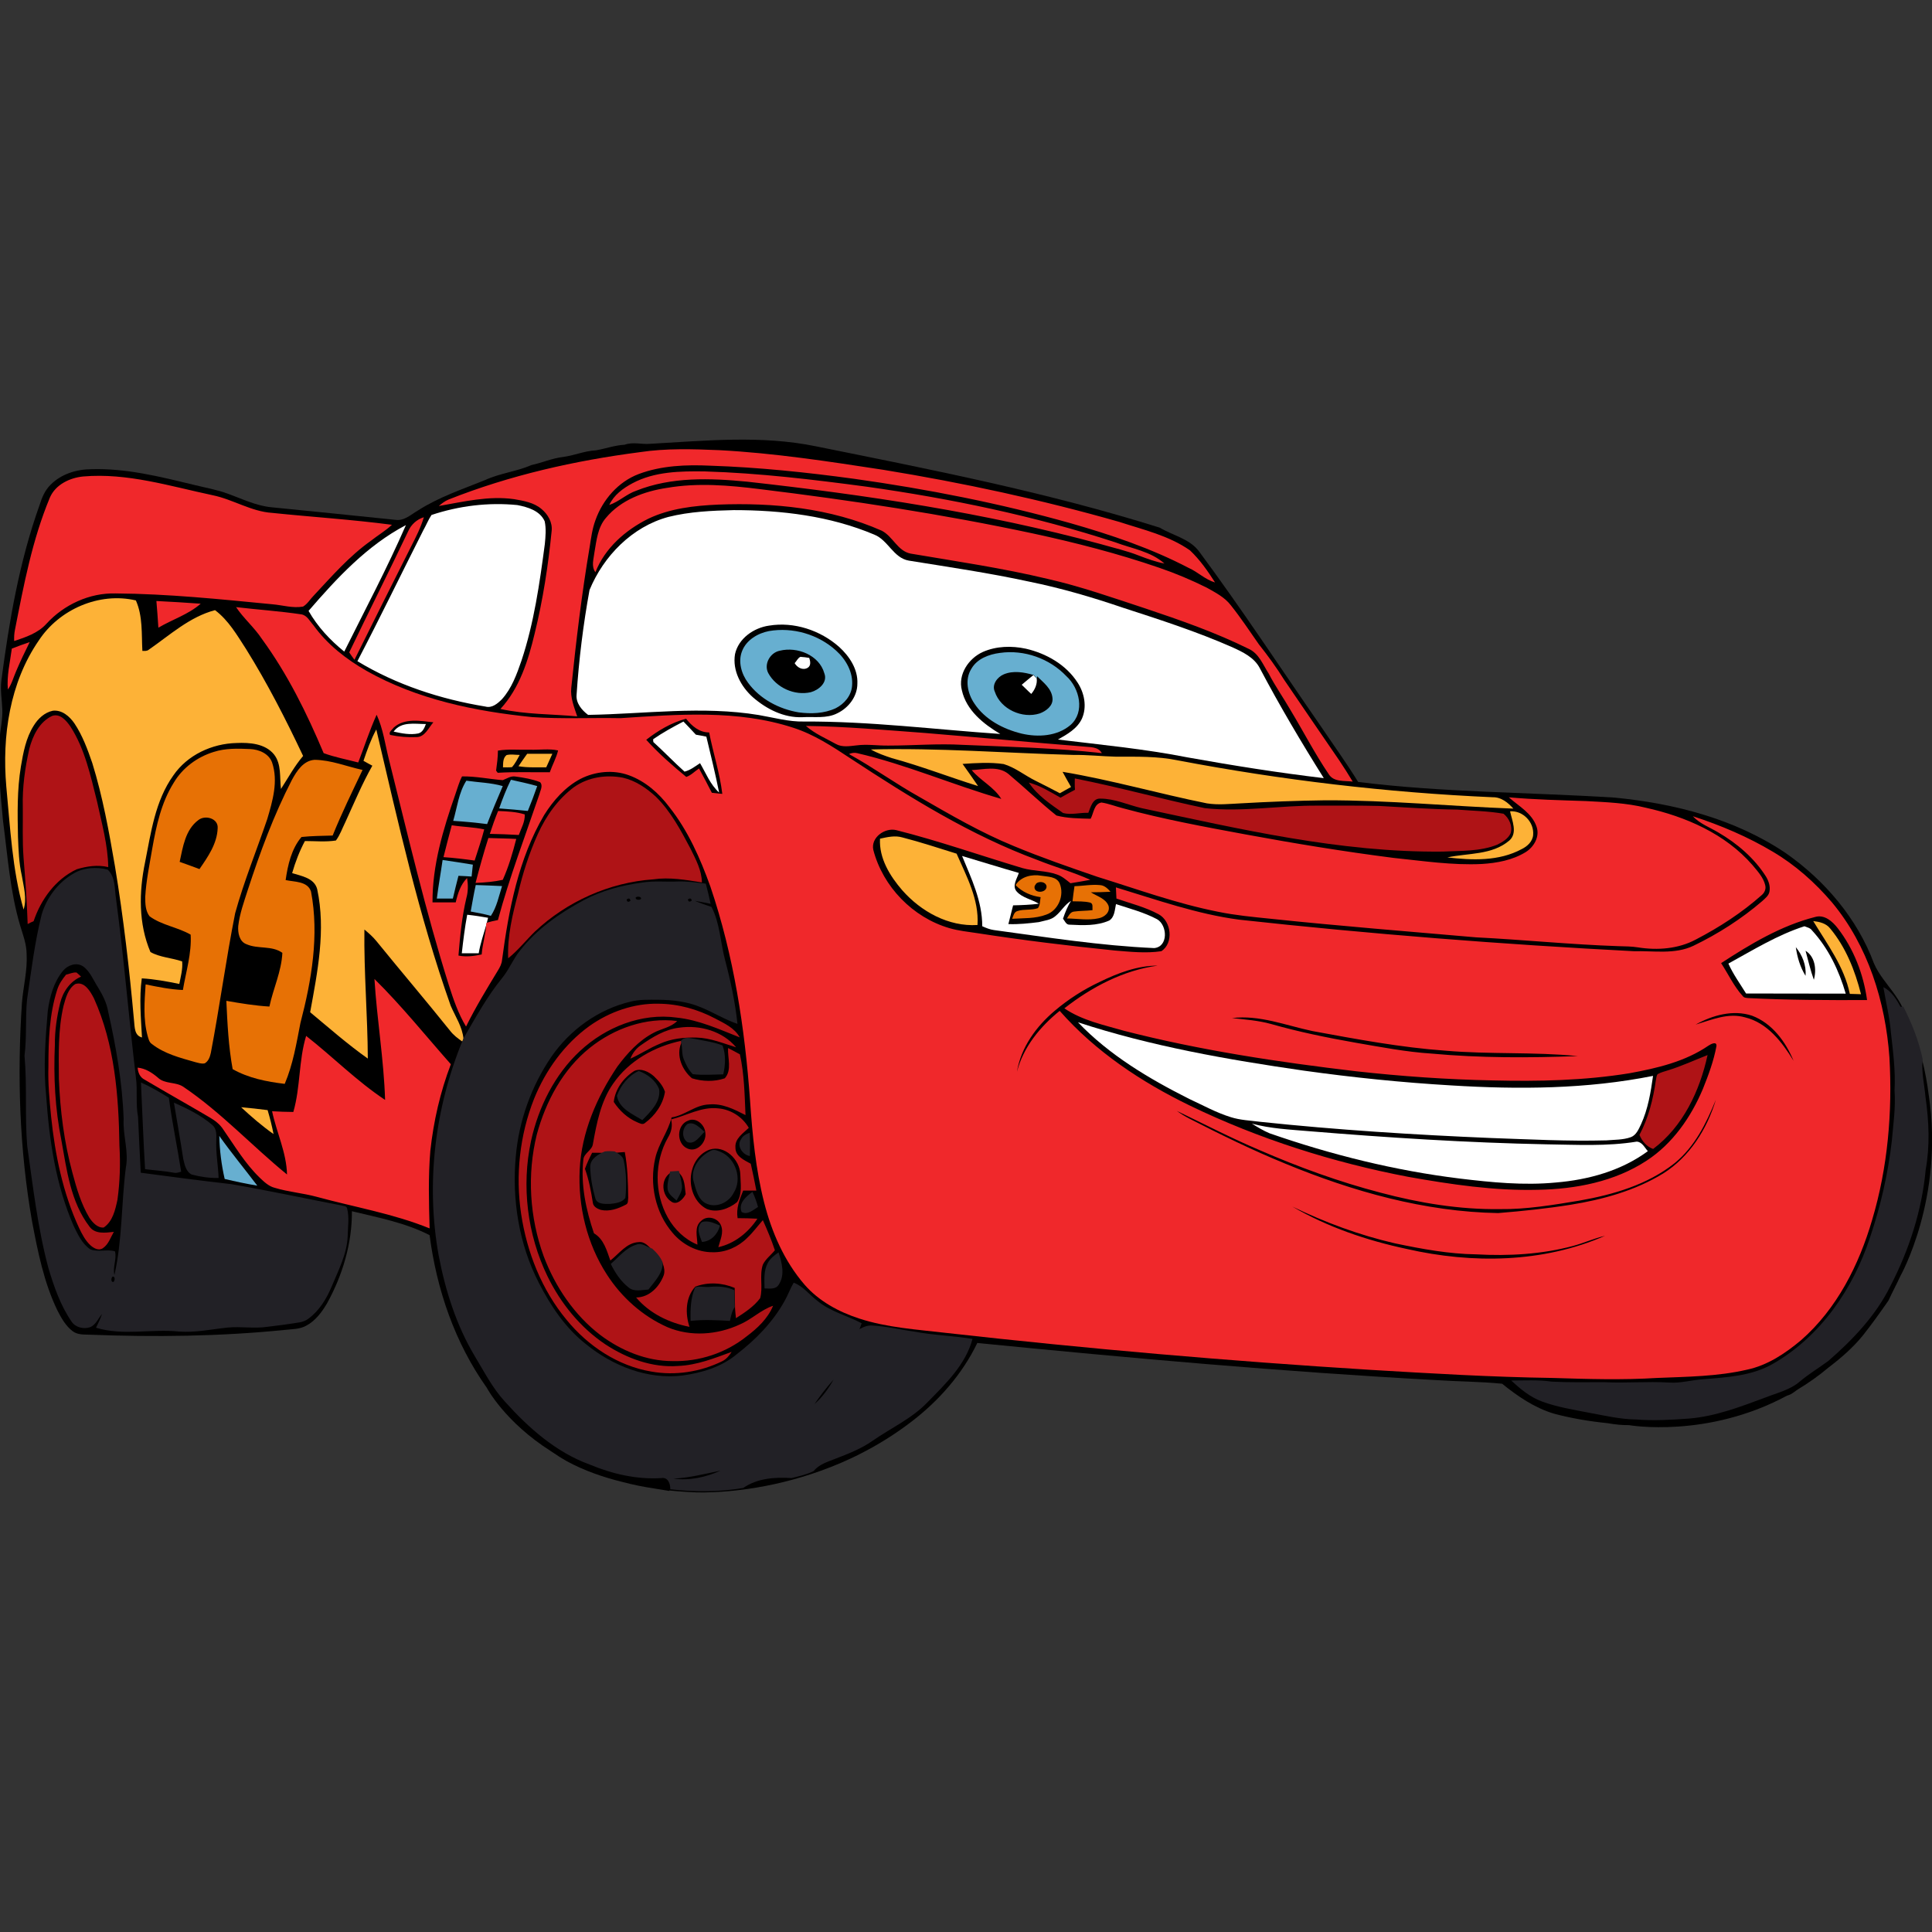
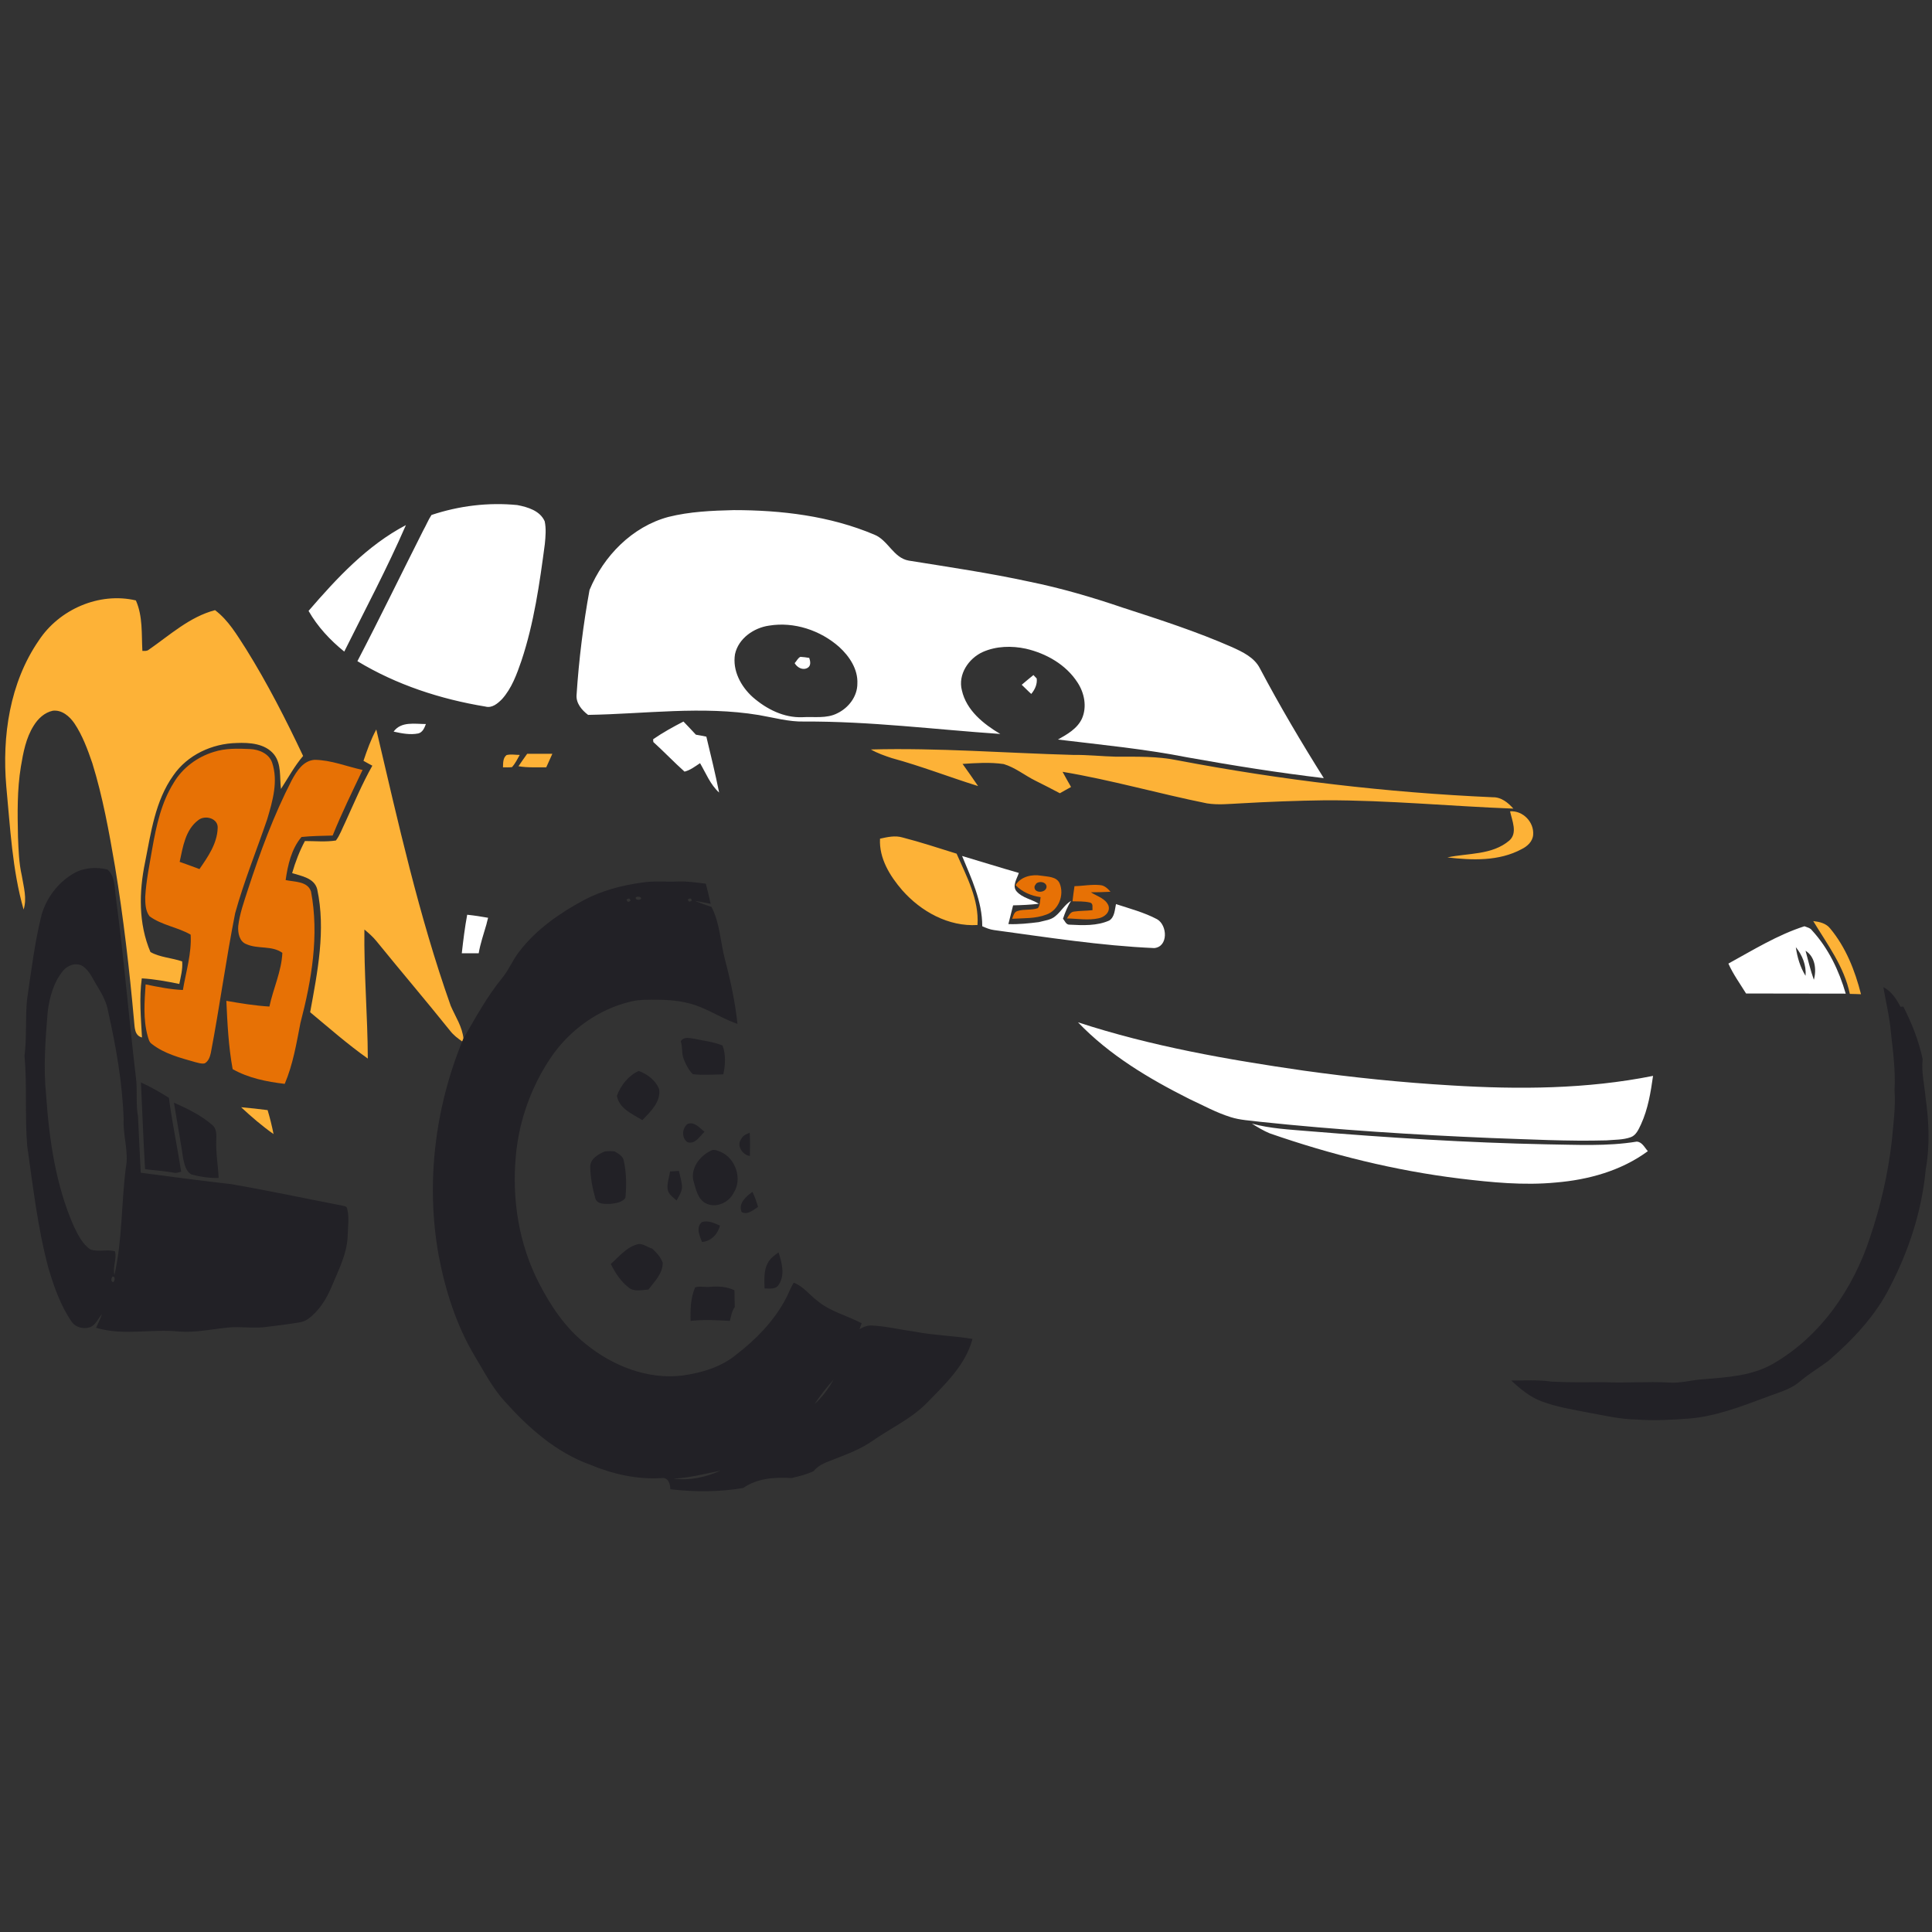
<svg xmlns="http://www.w3.org/2000/svg" width="14.158mm" height="14.158mm" version="1.1" viewBox="0 0 14.158 14.158">
  <rect x="0" y="0" width="14.158" height="14.158" fill="#333333" stroke="none" />
  <g transform="translate(-97.896 -144.73)">
    <g transform="translate(0 3.224)">
-       <path transform="matrix(.353 0 0 -.353 112.03 149.53)" d="m0 0c-.03.243-.075.484-.134.721-.003-.019-.003-.039-.005-.059-.002.007-.003.014-.005.022.001.011.001.022.002.034-.078.381-.224.744-.4 1.092-.052.113-.12.216-.192.315-.001.001-.001.002-.002.003-.143.196-.305.38-.401.603-.344.927-1.018 1.721-1.826 2.286-1.048.71-2.312 1.036-3.562 1.156-1.773.112-3.554.104-5.32.325-.247.401-.52.778-.782 1.167-.838 1.209-1.643 2.436-2.518 3.615-.198.269-.546.333-.819.497-2.335.734-4.741 1.205-7.135 1.688-1.138.235-2.301.116-3.45.052-.172-.015-.348.045-.524-.019-.205-.011-.396-.082-.595-.116-.235-.011-.452-.108-.684-.138-.225-.026-.434-.12-.655-.168-.311-.135-.655-.169-.962-.311-.471-.191-.957-.352-1.388-.628-.146-.083-.284-.221-.464-.199-.86.09-1.721.176-2.581.262-.318.03-.606.172-.906.281-.231.086-.478.127-.718.187-.692.168-1.395.344-2.114.322-.307 0-.628-.098-.849-.322-.12-.116-.183-.273-.232-.431-.419-1.171-.629-2.405-.79-3.632-.026-.199.012-.401.019-.595.011-.214-.045-.423-.056-.636-.041-.562.019-1.127.071-1.684.097-.73.146-1.467.356-2.174.059-.194.134-.389.134-.595.019-.34-.071-.673-.097-1.01-.101-1.511-.052-3.038.209-4.531.12-.632.247-1.275.528-1.855.082-.158.172-.322.318-.431.101-.075.228-.067.348-.071 1.347-.052 2.697-.037 4.041.098.153.018.314.011.452.086.195.101.33.284.438.467.322.584.52 1.242.516 1.912.543-.131 1.112-.239 1.613-.497.146-1.127.524-2.234 1.186-3.166 0 0 .373-.712 1.338-1.322.103-.07.207-.138.316-.2.372-.203.772-.34 1.181-.44.209-.055.432-.1.669-.135.095-.017.191-.032.286-.047v.01c.082-.009.166-.016.252-.022.055-.005.111-.008.166-.011.008 0 .015-.001.022-.001 0 0 .183-.015.492-.001.011.001.022.001.032.002.608.03 1.674.168 2.824.707.011.006.023.011.034.017.036.017.072.034.109.052l-.001.001c.39.194.761.426 1.106.691.565.434 1.048.984 1.358 1.627 3.169-.314 6.346-.598 9.53-.771.452-.03.912-.03 1.365-.075.322-.261.674-.501 1.074-.621.363-.097.737-.16 1.115-.198.151-.027.302-.043.453-.041v-.001s1.618-.28 3.271.613c.002 0 .004.001.006.002.041.011.079.029.112.052.035.024.07.049.104.073.218.131.435.284.647.462.257.196.5.407.705.658.187.236.363.483.535.73.078.172.168.337.247.509 0 0 .912 1.619.587 3.757" />
      <path transform="matrix(.353 0 0 -.353 107.07 149.74)" d="m0 0c.385-.105.786-.123 1.182-.157 1.643-.135 3.289-.24 4.935-.273.625-.008 1.254-.045 1.871.056.112-.004.165-.124.232-.198-.554-.408-1.235-.595-1.912-.651-.666-.064-1.332.003-1.99.082-1.347.165-2.668.494-3.948.939-.127.052-.25.127-.37.202m-3.61 2.103c1.522-.498 3.105-.775 4.684-1.003 1.017-.142 2.039-.247 3.064-.307 1.399-.086 2.814-.078 4.19.198-.048-.34-.104-.688-.25-1.006-.049-.101-.098-.224-.21-.266-.161-.059-.34-.052-.509-.067-.8-.022-1.597.022-2.394.049-1.601.067-3.199.168-4.789.336-.206.027-.419.034-.617.098-.3.093-.577.247-.861.378-.838.422-1.657.909-2.308 1.59m15.104 1.485c.056-.202.101-.404.172-.602.06.213.026.479-.172.602m-.202.075c.03-.21.089-.412.202-.595.018.221-.068.43-.202.595m-1.4-.341c.513.281 1.018.595 1.579.775.056-.023.12-.034.157-.086.341-.371.561-.835.7-1.313-.688.003-1.381 0-2.069.003-.127.206-.269.401-.367.621m-26.182 1.014c.146-.015.288-.037.434-.063-.008-.026-.019-.075-.026-.101l-.008-.034c-.056-.198-.127-.397-.161-.602h-.351c.03.269.063.535.112.8m10.274 1.22c.393-.116.782-.239 1.178-.352-.037-.119-.146-.269-.045-.385.12-.135.311-.161.461-.255-.18-.022-.356-.029-.535-.033-.03-.131-.068-.258-.098-.389.214-.008.423.015.633.041.119.034.254.041.351.131.113.093.187.235.318.31-.074-.112-.123-.239-.168-.37.037-.045.064-.127.135-.124.277-.014.568-.029.827.087.112.074.112.224.138.34.288-.094.584-.172.853-.314.217-.124.236-.573-.06-.599-1.115.049-2.222.224-3.326.374-.086.011-.165.045-.243.079 0 .524-.228.995-.419 1.459m-11.801 2.582c.157.217.442.157.67.157-.03-.079-.067-.172-.157-.195-.168-.034-.344 0-.513.038m5.388-.158c.202.139.412.255.629.367.086-.09.172-.179.258-.273.071-.011.142-.026.217-.041.093-.386.187-.771.265-1.16-.183.165-.273.4-.396.61-.101-.067-.202-.146-.322-.176-.221.198-.427.415-.647.614-.004.011-.004.041-.004.059m7.894 1.332c.023-.022.045-.048.068-.071.015-.119-.038-.232-.113-.321-.067.059-.13.127-.198.19.079.068.161.135.243.202m-4.957.247c.041.041.064.105.12.131.06-.004.123-.011.183-.022.023-.068.041-.161-.033-.206-.105-.06-.218.008-.27.097m-10.091 1.085c.588.681 1.216 1.359 2.021 1.781-.389-.894-.846-1.754-1.28-2.626-.292.236-.554.516-.741.845m9.56-.306c-.318-.045-.636-.266-.707-.592-.057-.34.123-.673.37-.894.284-.247.643-.43 1.029-.415.243.015.501-.034.726.082.232.112.415.348.415.614.015.299-.165.569-.378.763-.389.344-.935.528-1.455.442m-2.092 2.256c.446.112.906.131 1.358.142.992 0 1.998-.12 2.919-.509.288-.116.396-.483.714-.539.838-.135 1.68-.258 2.507-.438.659-.134 1.31-.325 1.946-.542.763-.247 1.526-.494 2.259-.816.221-.101.461-.213.577-.438.411-.778.86-1.537 1.328-2.282-.947.112-1.886.262-2.825.43-.89.176-1.796.262-2.694.371.191.108.4.224.498.434.108.243.052.531-.09.748-.24.374-.651.606-1.074.704-.295.063-.613.056-.894-.068-.296-.134-.52-.468-.434-.797.093-.415.449-.699.797-.905-1.358.093-2.709.265-4.075.258-.318-.007-.628.082-.939.135-1.174.194-2.364.022-3.543.003-.131.098-.254.244-.239.416.048.729.138 1.459.269 2.177.292.707.887 1.314 1.635 1.516m-4.916.041c.573.191 1.182.265 1.781.206.217-.042.471-.116.569-.337.033-.154.018-.315.003-.472-.108-.815-.224-1.638-.486-2.424-.097-.281-.202-.573-.404-.797-.09-.09-.206-.191-.344-.153-.932.153-1.848.452-2.657.942.468.898.91 1.811 1.366 2.713.06.105.105.221.172.322" style="fill:#fff" />
-       <path transform="matrix(.353 0 0 -.353 100.64 148.68)" d="m0 0c.565-.557 1.063-1.179 1.586-1.77-.22-.576-.359-1.182-.426-1.799-.045-.535-.03-1.074-.015-1.609-.756.307-1.56.441-2.342.655-.288.078-.588.101-.872.187-.123.03-.221.123-.311.209-.303.292-.52.659-.759 1.003-.067.105-.168.183-.277.247-.449.265-.905.52-1.354.786-.098.048-.139.149-.146.25.161-.015.299-.104.419-.206.146-.142.378-.082.539-.198.778-.527 1.418-1.223 2.143-1.814-.011.456-.217.871-.31 1.313.146-.008.295-.015.441-.015.15.516.109 1.066.266 1.579.554-.434 1.051-.939 1.639-1.329-.026.835-.169 1.669-.221 2.511m2.099 1.994c.082.314.168.625.266.932.194-.008.389-.008.579-.019-.074-.288-.157-.576-.28-.849-.183-.041-.374-.056-.565-.064m-.666.535c.056.221.112.442.172.662.225-.037.453-.037.674-.086-.057-.22-.131-.434-.199-.647-.213.03-.43.056-.647.071m1.134.958c.187-.008.374-.015.553-.071.008-.154-.074-.288-.123-.427-.202.012-.4.019-.602.023.052.161.108.318.172.475m7.284 1.182c.053.023.112.034.169.019 1.021-.236 1.986-.659 2.993-.95-.154.25-.431.378-.614.598.247.011.539.094.756-.075.34-.284.658-.591 1.003-.868.228-.06.471-.06.71-.067.064.116.068.311.225.337.153-.023.299-.083.449-.12.838-.228 1.691-.385 2.54-.542 1.018-.188 2.043-.356 3.068-.487.61-.063 1.224-.157 1.837-.127.315.019.64.079.913.247.172.108.296.322.225.527-.094.281-.371.427-.576.61.535-.048 1.07-.06 1.605-.078.415-.023.838-.038 1.242-.139.823-.183 1.646-.539 2.211-1.189.105-.128.228-.255.266-.423.018-.075-.015-.15-.072-.199-.411-.366-.879-.669-1.369-.924-.363-.194-.793-.228-1.197-.164-.135.022-.273.022-.412.026-.987.033-1.971.134-2.955.183-1.422.124-2.844.236-4.266.386-.362.037-.729.071-1.088.145-.857.169-1.676.468-2.507.726-.58.199-1.164.401-1.729.636-.688.281-1.328.655-1.971 1.025-.491.274-.954.61-1.456.887m-.894.584c.823-.011 1.646-.086 2.469-.146 1.097-.09 2.189-.194 3.285-.281.139-.018.311.004.389-.138-.957.109-1.926.131-2.888.172-.513.03-1.025-.015-1.538-.015-.221-.004-.445.034-.666.004-.142-.015-.299-.045-.43.03-.21.116-.438.213-.621.374m-16.485 1.605c.124.049.247.094.371.135-.098-.199-.195-.397-.281-.603-.056-.127-.09-.265-.172-.381-.026.284.045.565.082.849m26.583-11.583c.733-.427 1.549-.704 2.376-.88 1.358-.31 2.828-.291 4.115.273-.224-.052-.437-.149-.658-.209-.655-.176-1.339-.213-2.017-.176-.568.008-1.13.112-1.683.228-.737.169-1.452.434-2.133.764m7.936.901c-.565-.449-1.28-.655-1.98-.778-.546-.09-1.096-.183-1.65-.176-.834-.011-1.668.127-2.473.341-.86.224-1.702.531-2.518.886-.583.247-1.144.539-1.713.812.082-.06.168-.112.262-.161.651-.333 1.305-.654 1.983-.931 1.403-.58 2.899-1.003 4.426-1.029.501.041 1.003.093 1.5.172.67.108 1.343.292 1.927.651.546.344.909.92 1.092 1.53-.198-.49-.441-.98-.856-1.317m-9.189 3.012c.273-.03.546-.049.812-.123.579-.165 1.167-.285 1.758-.389.524-.09 1.044-.191 1.571-.225 1.011-.093 2.025-.09 3.038-.052-.912.09-1.833.033-2.746.112-.931.067-1.848.239-2.765.408-.55.116-1.1.34-1.668.269m9.626-.135c.33.098.674.251 1.025.15.464-.112.771-.516 1.007-.902-.165.397-.445.779-.861.936-.392.131-.823.011-1.171-.184m-12.369.887c-.337-.157-.651-.359-.935-.599-.386-.325-.704-.763-.786-1.268.131.513.483.939.887 1.265.744-.846 1.695-1.478 2.705-1.968 1.433-.692 2.967-1.179 4.531-1.478.886-.157 1.784-.292 2.69-.269.786.014 1.594.168 2.26.606.538.351.92.901 1.167 1.489.116.288.224.58.281.886.011.113-.12.042-.165.012-.486-.333-1.066-.468-1.639-.573-.939-.153-1.893-.172-2.843-.149-.947.018-1.897.086-2.836.19-1.617.191-3.233.434-4.808.838-.427.124-.872.214-1.246.468.565.442 1.224.79 1.938.887-.423 0-.827-.154-1.201-.337m12.897.389c.149-.228.265-.482.449-.684.026-.038.075-.038.116-.042.819-.041 1.642-.044 2.465-.041-.075.539-.277 1.063-.61 1.493-.108.139-.273.288-.467.232-.711-.18-1.347-.565-1.953-.958m-26.138 3.876c-.063-.123-.097-.254-.142-.381-.25-.719-.475-1.463-.471-2.234h.482c.042.183.101.371.236.505.023-.138.023-.28-.015-.415-.093-.393-.131-.793-.164-1.194.16-.033.325-.011.482.023.015.209.083.415.094.625l.007.033c.079.023.157.041.236.056.239.887.565 1.74.86 2.608.019.082.083.18.015.255-.161.063-.336.093-.508.116-.098.018-.18-.042-.266-.075-.277.022-.561.082-.846.078m.745.535c0-.138-.019-.277-.038-.415.008-.011.027-.034.034-.045.359.023.722.008 1.081.011.053.154.135.296.172.453-.19.041-.389.008-.583.015-.221-.007-.445.019-.666-.019m-2.163.479c-.03-.045-.116-.097-.074-.153.179-.038.362-.053.546-.045.176 0 .25.194.351.307-.269.03-.598.093-.823-.109m5.242-.254c.254-.281.539-.531.831-.771.101.034.179.12.265.176.09-.168.18-.333.266-.505.071-.008.146-.015.217-.023-.052.434-.191.85-.273 1.276-.202-.003-.363.135-.479.285-.307-.083-.584-.247-.827-.438m-8.515 2.754c.452-.053.905-.083 1.354-.15.12-.019.176-.142.251-.225.288-.4.681-.707 1.107-.95 1.048-.591 2.249-.838 3.435-.958.609-.041 1.223-.011 1.833-.022 1.193.078 2.428.179 3.584-.198.434-.139.816-.39 1.194-.64 1.231-.808 2.491-1.594 3.88-2.107.362-.146.74-.25 1.096-.411-.139-.026-.277-.049-.412-.071-.086.067-.168.142-.273.179-.232.086-.486.068-.722.135-.875.262-1.736.565-2.623.789-.235.056-.531-.153-.475-.411.198-.763.82-1.403 1.579-1.624.191-.056.389-.075.584-.105.943-.146 1.893-.262 2.843-.359.322-.026.651-.063.973-.015.262.169.209.625-.056.767-.277.15-.584.225-.876.326-.003.078-.007.153-.011.232.842-.255 1.68-.554 2.556-.67 2.723-.299 5.458-.513 8.197-.655.412.011.849-.071 1.235.112.512.247.999.558 1.429.928.06.056.135.112.15.195.022.108-.015.221-.071.314-.244.385-.599.688-.992.917-.179.108-.382.179-.527.336.576-.187 1.141-.426 1.661-.737.467-.276.875-.639 1.227-1.051.748-.898 1.111-2.065 1.193-3.217.064-1.134-.033-2.286-.359-3.375-.273-.936-.733-1.848-1.474-2.496-.329-.277-.7-.524-1.122-.613-.61-.142-1.242-.146-1.867-.172-.726-.045-1.448-.023-2.174 0-1.261.018-2.518.093-3.775.168-2.945.183-5.882.438-8.811.767-.606.071-1.224.108-1.807.299-.427.139-.838.363-1.134.704-.419.486-.681 1.088-.838 1.706-.176.692-.243 1.403-.292 2.114-.108 1.504-.337 3.008-.823 4.441-.209.583-.464 1.163-.853 1.653-.217.289-.498.535-.838.659-.326.12-.7.082-1.007-.075-.318-.168-.564-.449-.752-.748-.538-.913-.737-1.972-.875-3.008-.007-.083-.045-.154-.086-.221-.232-.382-.464-.763-.662-1.164-.161.266-.262.562-.356.857-.486 1.545-.853 3.12-1.246 4.692-.078.31-.119.632-.254.924-.146-.322-.254-.662-.382-.991-.239.063-.486.108-.718.194-.348.827-.748 1.639-1.28 2.368-.161.244-.381.427-.538.663m-1.654.127c.307-.015.613-.034.92-.056-.258-.225-.587-.326-.879-.498-.011.187-.026.37-.041.554m5.227 1.448c.06.138.179.247.325.291-.063-.213-.164-.411-.265-.609-.393-.782-.786-1.564-1.175-2.35-.038.049-.075.101-.109.153.404.842.823 1.673 1.224 2.515m5.376.901c.636.109 1.287.053 1.923-.026 1.901-.232 3.794-.52 5.668-.92.883-.191 1.763-.416 2.619-.711.341-.116.67-.255.992-.415.179-.101.374-.199.501-.367.206-.258.389-.535.58-.808.187-.236.367-.483.528-.741.381-.557.759-1.115 1.141-1.669.097-.146.191-.292.28-.441-.168.022-.393-.015-.497.153-.292.431-.528.891-.797 1.336-.146.254-.314.49-.449.752-.12.183-.202.419-.419.516-.689.341-1.418.595-2.144.838-.673.221-1.339.457-2.032.614-.935.224-1.889.363-2.839.524-.27.052-.367.355-.599.475-1.066.471-2.248.587-3.401.542-.49-.022-.995-.078-1.444-.292-.475-.235-.902-.609-1.1-1.111-.093.124-.034.281-.019.419.042.243.068.513.236.707.311.375.797.554 1.272.625m-12.814-.202c.116.27.415.412.692.438.917.079 1.803-.202 2.686-.389.423-.086.801-.34 1.239-.367.827-.086 1.657-.138 2.484-.247-.135-.127-.296-.22-.438-.333-.449-.318-.812-.737-1.186-1.137-.075-.075-.127-.172-.221-.228-.213-.038-.426.03-.639.048-1.082.105-2.163.217-3.252.225-.539.015-1.074-.232-1.436-.629-.173-.194-.431-.28-.67-.359-.004.075 0 .154.015.228.183.932.359 1.871.726 2.75m12.092.296c.46.247.999.254 1.508.247 1.126-.034 2.245-.169 3.363-.318 1.744-.247 3.476-.606 5.152-1.153.344-.131.737-.187 1.022-.441-.18.034-.352.097-.52.161-.262.105-.535.164-.805.243-2.402.651-4.867 1.021-7.337 1.295-.767.074-1.571.104-2.301-.187-.202-.068-.359-.229-.561-.296.094.206.284.344.479.449m.157.647c.546.082 1.1.064 1.65.041 1.141-.06 2.275-.235 3.405-.408 1.65-.269 3.288-.621 4.897-1.081.502-.164 1.029-.284 1.467-.591.206-.195.37-.43.52-.666-.206.06-.355.217-.55.303-.774.404-1.605.685-2.439.924-1.475.416-2.982.711-4.498.924-.991.135-1.99.24-2.993.273-.497.023-1.01.004-1.481-.172-.427-.16-.752-.535-.902-.961-.067-.18-.09-.371-.12-.558-.164-.969-.28-1.941-.381-2.918-.023-.206.06-.404.123-.595-.531.049-1.07.038-1.594.154.397.43.577 1.006.711 1.567.172.7.281 1.411.352 2.125.022.18-.079.352-.213.461-.158.134-.371.168-.565.202-.528.075-1.052-.053-1.564-.142.06.052.127.104.202.134 1.272.505 2.619.808 3.973.984" style="fill:#f0282b" />
      <path transform="matrix(.353 0 0 -.353 99.663 149.62)" d="m0 0c.183-.015.367-.037.55-.06.049-.164.09-.329.123-.497-.239.168-.46.359-.673.557m32.636 3.865c.128-.015.266-.045.352-.154.326-.392.516-.875.64-1.365-.079.004-.154.004-.232.007-.116.565-.468 1.029-.76 1.512m-19.373 1.71c.15.033.311.071.464.026.378-.097.752-.221 1.126-.337.206-.471.468-.95.434-1.481-.602-.038-1.174.28-1.563.722-.255.295-.483.662-.461 1.07m13.08.568c.266.019.502-.224.479-.49-.011-.138-.123-.239-.239-.295-.472-.255-1.029-.232-1.542-.172.431.093.928.045 1.287.351.176.157.056.412.015.606m-20.405 1.194h.523c-.044-.094-.086-.187-.127-.281-.191.004-.385-.011-.576.023.06.086.116.172.18.258m-.427-.026c.09.022.183.003.273.003-.048-.086-.093-.179-.161-.254-.06-.007-.123-.004-.187-.004.004.09-.003.195.075.255m7.562.116c1.399.037 2.798-.075 4.197-.113.3.004.599-.03.898-.037.427 0 .853.011 1.272-.075 2.159-.411 4.348-.67 6.544-.767.176.004.318-.112.427-.236-1.302.049-2.597.176-3.903.173-.587-.008-1.174-.03-1.762-.064-.232-.011-.464-.037-.696 0-1.002.202-1.986.486-2.997.655.056-.105.116-.21.176-.315-.078-.044-.157-.086-.232-.13-.168.089-.336.175-.509.261-.22.109-.419.274-.658.345-.281.041-.569.022-.853.003.108-.153.217-.303.322-.46-.599.187-1.183.415-1.789.58-.149.049-.299.101-.437.18m-10.533-.236c.075.221.154.445.266.651.453-1.927.883-3.869 1.545-5.736.098-.228.243-.437.266-.692-.004-.015-.015-.037-.023-.052-.097.067-.19.138-.261.232-.498.621-1.018 1.231-1.519 1.848-.075.094-.165.172-.255.247-.011-.894.067-1.785.071-2.679-.419.296-.804.636-1.197.962.153.838.329 1.706.146 2.555-.06.232-.329.273-.52.333.067.232.153.456.265.666.214 0 .431-.022.644.011.086.116.131.251.194.378.18.393.348.797.562 1.175-.056.03-.12.064-.184.101m-6.742 2.496c.423.647 1.254 1.013 2.017.834.146-.329.116-.696.135-1.048.045 0 .097-.007.134.026.438.303.846.681 1.374.82.28-.21.456-.517.643-.805.445-.714.827-1.462 1.186-2.222-.18-.21-.311-.456-.46-.685-.03.24.015.517-.146.719-.184.224-.505.247-.775.235-.508-.011-1.021-.247-1.313-.673-.378-.528-.464-1.186-.587-1.803-.127-.614-.139-1.276.112-1.864.202-.112.441-.119.658-.194.015-.161-.03-.315-.059-.468-.259.053-.517.101-.779.116-.056-.408-.018-.819.004-1.227-.161.041-.15.217-.165.348-.097 1.074-.22 2.144-.396 3.206-.124.722-.254 1.444-.471 2.144-.098.284-.203.572-.371.823-.101.146-.258.284-.449.262-.172-.037-.307-.165-.396-.31-.161-.255-.217-.558-.266-.85-.079-.482-.071-.973-.06-1.459.011-.269.019-.542.079-.804.037-.229.112-.475.037-.704-.236.831-.277 1.699-.359 2.556-.09 1.044.071 2.151.673 3.027" style="fill:#fdb237" />
-       <path transform="matrix(.353 0 0 -.353 99.503 149.83)" d="m0 0c.251-.355.528-.688.789-1.033-.228.038-.452.086-.677.139-.067.292-.105.591-.112.894m5.219 4.658c.034.183.064.37.105.55.183-.004.363-.015.546-.022-.067-.21-.108-.431-.232-.618-.138.038-.28.064-.419.09m-.583 1.07c.209-.03.419-.063.628-.097-.007-.083-.019-.165-.026-.247-.09.007-.183.011-.273.015-.041-.157-.079-.314-.116-.472h-.333c.033.266.082.532.12.801m.22.812c.083.281.113.584.273.834.251-.037.509-.041.756-.112-.112-.262-.224-.524-.325-.789-.236.03-.468.052-.704.067m1.198.853c.183-.041.366-.079.546-.131-.06-.172-.124-.344-.195-.516-.198.022-.396.037-.595.052.072.206.15.404.244.595m10.232 2.189c-.134-.056-.254-.214-.187-.359.12-.367.573-.569.932-.453.131.048.281.157.266.314-.015.202-.191.329-.322.46v-.048c-.023.022-.045.048-.068.071-.202.06-.426.097-.621.015m-.078.445c.501.071 1.029-.116 1.377-.483.273-.247.392-.744.086-1.014-.277-.235-.674-.258-1.014-.179-.382.093-.764.292-.984.628-.139.206-.202.494-.06.719.12.209.363.299.595.329m-4.572.045c-.199-.038-.337-.277-.24-.464.165-.303.547-.475.883-.397.165.045.356.202.281.393-.105.378-.565.558-.924.468m-.225.408c.494.086 1.022-.068 1.392-.404.206-.184.359-.453.333-.734-.015-.202-.161-.374-.34-.464-.24-.112-.513-.119-.767-.086-.408.068-.805.277-1.052.614-.138.183-.213.441-.123.662.09.228.325.367.557.412" style="fill:#67afd0" />
-       <path transform="matrix(.353 0 0 -.353 102.81 150.1)" d="m0 0c-.213-.135-.187-.468.015-.599.116-.086.251.053.299.154-.022.149-.015.322-.131.434l-.003.015c-.06 0-.12-.004-.18-.004m.808.479c-.497-.187-.52-.992-.056-1.231.213-.086.46.004.629.142.112.169.071.386.067.576-.008.307-.326.618-.64.513m-.445.602c-.243-.09-.247-.482-.008-.58.199-.086.397.139.367.33-.011.164-.191.329-.359.25m-.352.026c.326.079.633.27.981.229.261-.023.501-.176.632-.404-.116-.113-.292-.221-.277-.408-.004-.184.183-.262.318-.337.041-.187.082-.37.116-.557h-.273c-.075-.18-.15-.371-.116-.573.138 0 .273-.004.411-.011-.187-.284-.471-.516-.811-.591.037.146.116.299.056.449-.06.157-.288.221-.412.097-.15-.12-.082-.329-.078-.494-.262.109-.476.314-.614.561-.284.506-.284 1.16.004 1.665.071.116.097.247.063.374m20.705 1.022c.277.086.543.209.812.314-.161-.741-.509-1.485-1.13-1.949-.134.045-.232.164-.284.292.187.351.284.741.34 1.13.012.045.008.093.038.131.071.041.149.056.224.082m-22.344-1.714c-.056-.108-.108-.22-.149-.333.082-.228.127-.467.164-.707.012-.082.094-.123.165-.146.18-.041.363.026.52.109.056.022.041.097.049.142-.004.318-.012.636-.071.95-.068-.003-.139-.011-.206-.018-.071.011-.142.011-.21 0-.082.003-.172.003-.262.003m.876 1.699c-.224-.142-.397-.374-.427-.644.12-.183.285-.336.487-.422.048-.019.112-.06.161-.015.209.153.374.385.415.647-.041.127-.131.228-.228.322-.105.093-.266.176-.408.112m-.441-.266c.329.479.867.778 1.429.894l-.008-.029c0-.008-.003-.019-.007-.023-.109-.258.018-.557.224-.729.217-.068.464-.075.681 0 .154.172.056.422.068.628.082-.041.164-.086.246-.131.09-.411.098-.838.116-1.261-.235.12-.482.247-.755.221-.285-.007-.502-.228-.779-.269-.074-.3-.273-.547-.34-.85-.123-.531 0-1.126.359-1.545.202-.243.513-.408.835-.404.265-.007.527.109.714.296.12.112.217.247.326.37.093-.206.179-.412.25-.625-.082-.101-.191-.179-.25-.299-.075-.225.007-.472-.056-.696-.131-.176-.322-.299-.502-.415-.007.067-.015.134-.019.202-.003.116-.003.232-.007.348v.078c-.258.109-.557.127-.819.026-.206-.224-.21-.561-.12-.834-.419.082-.827.277-1.108.61.274 0 .483.221.573.46.026.075.011.161-.015.232-.041.116-.127.21-.217.292-.082.071-.161.183-.288.165-.251-.012-.404-.24-.588-.382-.074.206-.134.445-.34.565-.165.486-.277 1.006-.221 1.523.008.142.18.194.199.329.078.434.164.887.419 1.253m1.376 1.164c.427.06.895-.071 1.179-.408-.27.082-.535.195-.82.202-.261.008-.531-.022-.77-.131-.21-.086-.397-.213-.606-.307.045.113.119.214.22.281.24.168.502.329.797.363m-1.859-.419c.505.404 1.167.64 1.814.557-.131-.134-.325-.157-.486-.243-.31-.161-.55-.426-.756-.703-.426-.633-.744-1.362-.782-2.137-.037-.763.15-1.541.565-2.181.303-.471.741-.864 1.257-1.092.479-.202 1.033-.161 1.501.056.247.105.437.303.692.389-.109-.266-.326-.468-.55-.636-.43-.344-.984-.528-1.538-.513-.542 0-1.066.217-1.496.539-.543.415-.939 1.003-1.179 1.639-.292.804-.348 1.695-.142 2.529.187.685.539 1.347 1.1 1.796m-.008.453c.416.295.925.475 1.437.463.408-.003.812-.116 1.171-.306.191-.101.404-.195.513-.393-.427.168-.85.363-1.31.411-.729.101-1.474-.198-2.005-.692-.528-.49-.864-1.167-1.018-1.867-.202-.939-.078-1.945.341-2.81.273-.561.681-1.066 1.201-1.414.445-.292.976-.49 1.511-.449.389.015.752.161 1.111.292-.048-.075-.108-.15-.19-.191-.453-.224-.981-.307-1.478-.217-.692.116-1.314.531-1.755 1.07-.52.625-.827 1.407-.947 2.204-.119.801-.03 1.635.27 2.391.239.591.628 1.133 1.148 1.508m-10.674.871c.191.064.314-.153.389-.299.43-.954.513-2.02.528-3.053.022-.374.011-.756-.041-1.126-.045-.21-.098-.449-.285-.576-.127-.012-.232.104-.299.205-.172.288-.266.614-.352.936-.172.636-.254 1.291-.28 1.945-.004.505-.019 1.022.097 1.516.045.164.093.355.243.452m-.191.195c.071.015.142.052.217.045.034-.026.064-.056.094-.086-.228-.098-.378-.315-.434-.55-.068-.281-.112-.573-.109-.861-.03-.666.004-1.332.135-1.986.112-.618.191-1.28.584-1.793.116-.161.333-.127.505-.108-.068-.116-.109-.258-.225-.337-.086-.063-.191-.004-.258.056-.108.098-.176.232-.239.363-.337.726-.498 1.519-.58 2.309-.034.348-.068.696-.056 1.047 0 .535.018 1.078.183 1.59.037.116.105.217.183.311m20.941 4.074c.905-.179 1.796-.426 2.698-.617.785-.086 1.571.06 2.357.052.422 0 .849.004 1.275-.007.535-.03 1.074-.068 1.609-.075.322-.026.644-.03.962-.086.116-.094.194-.258.146-.408-.056-.116-.172-.183-.281-.236-.359-.142-.752-.123-1.13-.142-2.117-.022-4.19.464-6.248.902-.284.067-.561.198-.857.198-.161.008-.202-.179-.25-.295-.173.007-.356-.049-.524-.004-.258.183-.535.363-.711.632.236-.063.445-.194.658-.314.098.056.199.112.3.165-.008.078-.004.157-.004.235m-10.394-.179c.292.205.666.262 1.014.194.262-.06.49-.217.685-.396.31-.307.516-.696.718-1.078.109-.221.232-.449.236-.7-.333.053-.673.113-1.01.064-.913-.064-1.792-.46-2.458-1.085-.187-.183-.348-.389-.554-.554-.019.457.09.909.206 1.347.097.423.232.838.411 1.235.172.378.419.726.752.973m-10.835 1.477c.165.057.296-.101.378-.22.303-.468.419-1.025.554-1.56.097-.449.224-.898.232-1.359-.217.053-.445.019-.655-.045-.438-.205-.744-.628-.894-1.077-.041-.019-.083-.037-.124-.06-.015.464-.048.924-.086 1.384-.026.348-.011.7-.015 1.048-.011.404.045.808.135 1.205.071.273.21.561.475.684" style="fill:#af1316" />
      <path transform="matrix(.353 0 0 -.353 105.77 148)" d="m0 0c.18.004.355.041.535.022.09-.007.157-.074.213-.138-.138-.007-.273-.011-.408-.011.128-.083.307-.127.367-.281.038-.134-.086-.235-.202-.258-.217-.049-.441-.007-.662-.004.037.056.067.131.142.142.127.019.258.015.389.03-.007.053.022.139-.052.158-.12.029-.244.022-.363.026.011.104.026.209.041.314m-.793.056c-.008-.011-.026-.037-.034-.052-.037-.165.258-.154.247-.004-.019.094-.15.108-.213.056m-.43-.034c.112.18.34.229.535.195.134-.022.318-.015.381-.161.101-.243-.026-.561-.28-.647-.225-.086-.472-.071-.707-.086.026.06.037.142.112.161.138.045.288.011.423.06.048.063.041.149.056.228-.191.026-.382.105-.52.25m-15.026 2.178c.101.187.239.408.475.423.344-.004.666-.139.995-.21-.213-.449-.434-.898-.621-1.362-.217-.007-.434-.007-.647-.03-.209-.247-.284-.58-.329-.894.179-.041.456-.019.527-.239.172-.909.011-1.845-.22-2.728-.083-.426-.154-.86-.326-1.264-.374.045-.752.119-1.081.306-.086.468-.109.947-.131 1.418.295-.052.595-.101.894-.119.079.374.251.729.269 1.115-.217.157-.508.074-.744.179-.15.053-.183.24-.172.378.03.258.119.501.198.748.255.782.539 1.553.913 2.279m-1.938-.827c-.273-.202-.322-.561-.389-.868.138-.049.273-.097.411-.15.176.255.367.528.378.85.015.202-.258.28-.4.168m.318 1.414c.243.079.501.071.752.06.187-.007.393-.093.46-.28.131-.389.011-.797-.101-1.175-.221-.651-.482-1.287-.666-1.953-.191-.962-.321-1.938-.505-2.9-.018-.082-.048-.172-.127-.217-.067-.015-.135.011-.198.026-.315.09-.64.172-.902.378-.056.038-.067.109-.086.169-.094.348-.064.71-.041 1.066.254-.052.512-.105.774-.116.064.382.184.759.161 1.149-.273.157-.598.194-.853.381-.086.112-.09.262-.09.401.019.34.09.673.146 1.006.083.471.187.954.446 1.366.183.31.49.535.83.639" style="fill:#e77105" />
      <path transform="matrix(.353 0 0 -.353 102.99 150.94)" d="m0 0c.097.034.21-.004.314.011.172.015.345.004.502-.071.003-.116.003-.232.007-.348-.06-.086-.078-.187-.101-.288-.273.015-.542.03-.816 0-.007.236 0 .479.094.696m1.508.505c.048.094.138.161.224.221.068-.21.139-.468.004-.67-.063-.105-.194-.078-.295-.078-.004.179-.019.37.067.527m-2.728.382c.116.048.221-.053.33-.083.089-.082.175-.176.217-.292.003-.224-.169-.389-.296-.557-.138-.007-.299-.056-.415.045-.161.127-.277.303-.367.486.168.146.311.333.531.401m1.358.467c.128.045.259-.022.378-.071-.045-.176-.183-.329-.374-.34-.048.131-.131.295-.004.411m.827.21c-.075.183.094.322.225.419.048-.101.086-.206.116-.314-.105-.064-.217-.172-.341-.105m-1.485.842c.06.003.12.007.183.011l.004-.015c.023-.094.049-.191.06-.288.011-.116-.06-.213-.112-.311-.075.071-.176.131-.187.244-.012.116.033.235.052.359m-1.358.415c.071.011.142.008.209 0 .075-.045.169-.094.187-.187.056-.254.06-.52.034-.778-.071-.098-.213-.113-.325-.124-.105 0-.266-.011-.3.12-.06.213-.101.434-.105.651.001.168.165.258.3.318m2.211.019c.067.033.138-.004.202-.03.307-.135.449-.561.266-.846-.101-.206-.371-.329-.584-.217-.157.083-.198.277-.243.434-.09.273.12.55.359.659m.621.235c.034.075.109.109.18.135.007-.161.007-.322.003-.483-.149.019-.284.214-.183.348m-1.115.315c.142.063.258-.083.356-.161-.101-.09-.195-.27-.356-.214-.123.087-.112.285 0 .375m-10.659.445c.28-.124.561-.262.797-.464.09-.075.086-.202.082-.311-.011-.265.038-.527.049-.789-.187-.004-.374.022-.558.071-.119.056-.149.206-.176.322-.059.393-.131.782-.194 1.171m-.685.419c.202-.09.393-.202.58-.318.067-.513.176-1.021.255-1.534-.049-.015-.101-.034-.15-.022-.198.037-.4.048-.599.074-.037.603-.056 1.201-.086 1.8m10.334.239c.18-.067.352-.194.423-.377.041-.262-.18-.472-.348-.644-.206.127-.483.239-.528.505.079.217.24.419.453.516m.879.625c.068.094.187.053.285.041.19-.041.392-.063.576-.138.071-.191.06-.404.015-.599-.21-.003-.423-.022-.633.004-.086.086-.142.198-.187.311-.048.116-.022.243-.059.362-.004.001-.001.012.003.019m24.959 1.115c.169-.086.27-.247.356-.408.015 0 .044.004.059.004.176-.348.322-.711.401-1.092-.03-.266.037-.528.06-.794.071-.497.093-1.002.003-1.5-.078-.845-.344-1.665-.733-2.417-.303-.613-.782-1.115-1.291-1.556-.194-.142-.4-.266-.587-.423-.202-.176-.471-.236-.715-.333-.516-.191-1.036-.393-1.59-.438-.363-.026-.729-.048-1.092-.019-.337.004-.666.083-.995.143-.326.063-.655.116-.966.232-.243.089-.445.258-.636.434.281 0 .565.018.842-.023.359-.019.722-.011 1.085-.011.449-.023.902.019 1.351-.008.235-.018.467.053.703.068.494.041 1.014.067 1.455.322.984.565 1.665 1.556 2.013 2.622.221.651.375 1.325.453 2.006.03.348.082.696.056 1.047.023.401-.03.801-.075 1.201-.026.318-.104.629-.157.943m-25.116-10.203c.329-.048.677.03.977.165-.322-.064-.644-.15-.977-.165m2.926 1.546c.161.142.292.321.396.508-.146-.161-.276-.333-.396-.508m-2.627 10.479c.008-.052.034-.06.079-.026-.008.049-.034.056-.079.026m-1.272-.003c.008-.053.034-.06.079-.027-.008.053-.034.06-.079.027m.187.041c-.007-.053.083-.06.113-.027.007.049-.083.057-.113.027m.131.31c.247.041.498.011.745.023.194.007.389-.023.58-.045.037-.139.071-.277.101-.419-.109.022-.221.045-.329.063.112-.048.231-.09.347-.127.176-.34.184-.733.281-1.1.116-.438.21-.879.258-1.328-.265.09-.501.239-.759.344-.281.12-.588.154-.891.157-.187 0-.378.008-.561-.037-.67-.157-1.265-.584-1.654-1.149-.415-.61-.673-1.328-.737-2.065-.082-.894.064-1.822.479-2.627.243-.475.55-.935.973-1.268.554-.453 1.283-.744 2.009-.655.4.056.808.176 1.126.442.393.303.749.666.992 1.104.071.123.116.258.191.381.202-.075.329-.258.497-.381.266-.221.61-.3.913-.461-.015-.041-.03-.082-.045-.123.082.048.176.086.273.075.288-.015.573-.086.861-.124.4-.078.808-.086 1.212-.153-.142-.535-.558-.932-.932-1.313-.325-.341-.759-.535-1.141-.801-.239-.168-.512-.273-.785-.378-.158-.064-.33-.112-.438-.251-.142-.071-.307-.108-.46-.146-.341.023-.715-.003-1.003-.205-.498-.086-1.01-.086-1.515-.027.003.109-.045.255-.184.232-.512-.033-1.021.086-1.489.281-.7.254-1.272.763-1.762 1.309-.258.281-.43.622-.625.943-.382.64-.61 1.362-.748 2.088-.27 1.493-.079 3.061.497 4.464.004.015.015.037.023.052.247.423.482.857.793 1.238.146.176.228.393.37.569.352.453.831.786 1.332 1.055.367.195.786.307 1.205.363m-10.988-8.179c-.034-.022-.041-.119.015-.112.033.023.041.12-.015.112m-1.029 6.35c-.195-.236-.277-.539-.318-.835-.049-.583-.094-1.171-.034-1.754.064-.925.199-1.86.573-2.713.086-.176.176-.37.344-.483.161-.063.348.008.512-.041.042-.161-.052-.325-.011-.49.165.73.142 1.482.236 2.223.067.336-.064.673-.045 1.014-.026.752-.157 1.5-.322 2.233-.03.18-.116.344-.209.498-.098.149-.161.329-.311.438-.142.093-.322.022-.415-.09m.221 2.02c.209.123.475.138.703.079.168-.154.142-.408.176-.614.164-1.231.265-2.466.411-3.696.038-.274-.007-.55.045-.824.019-.385.034-.77.056-1.159.625-.083 1.246-.165 1.871-.236.767-.131 1.527-.296 2.29-.442.041-.015.112-.007.123-.063.049-.187.015-.386.012-.576-.015-.371-.191-.704-.33-1.04-.108-.259-.258-.506-.486-.674-.053-.041-.116-.064-.18-.075-.224-.037-.449-.067-.673-.093-.273-.041-.546.011-.816-.015-.337-.034-.673-.109-1.018-.083-.572.06-1.159-.093-1.721.079.045.093.09.187.124.284-.082-.093-.127-.224-.247-.273-.135-.045-.303-.007-.385.116-.232.337-.367.73-.483 1.119-.221.83-.318 1.684-.438 2.529-.052.621 0 1.25-.056 1.871.049.385.015.778.052 1.163.087.591.158 1.186.304 1.77.104.348.34.666.666.853" style="fill:#222126" />
    </g>
  </g>
</svg>